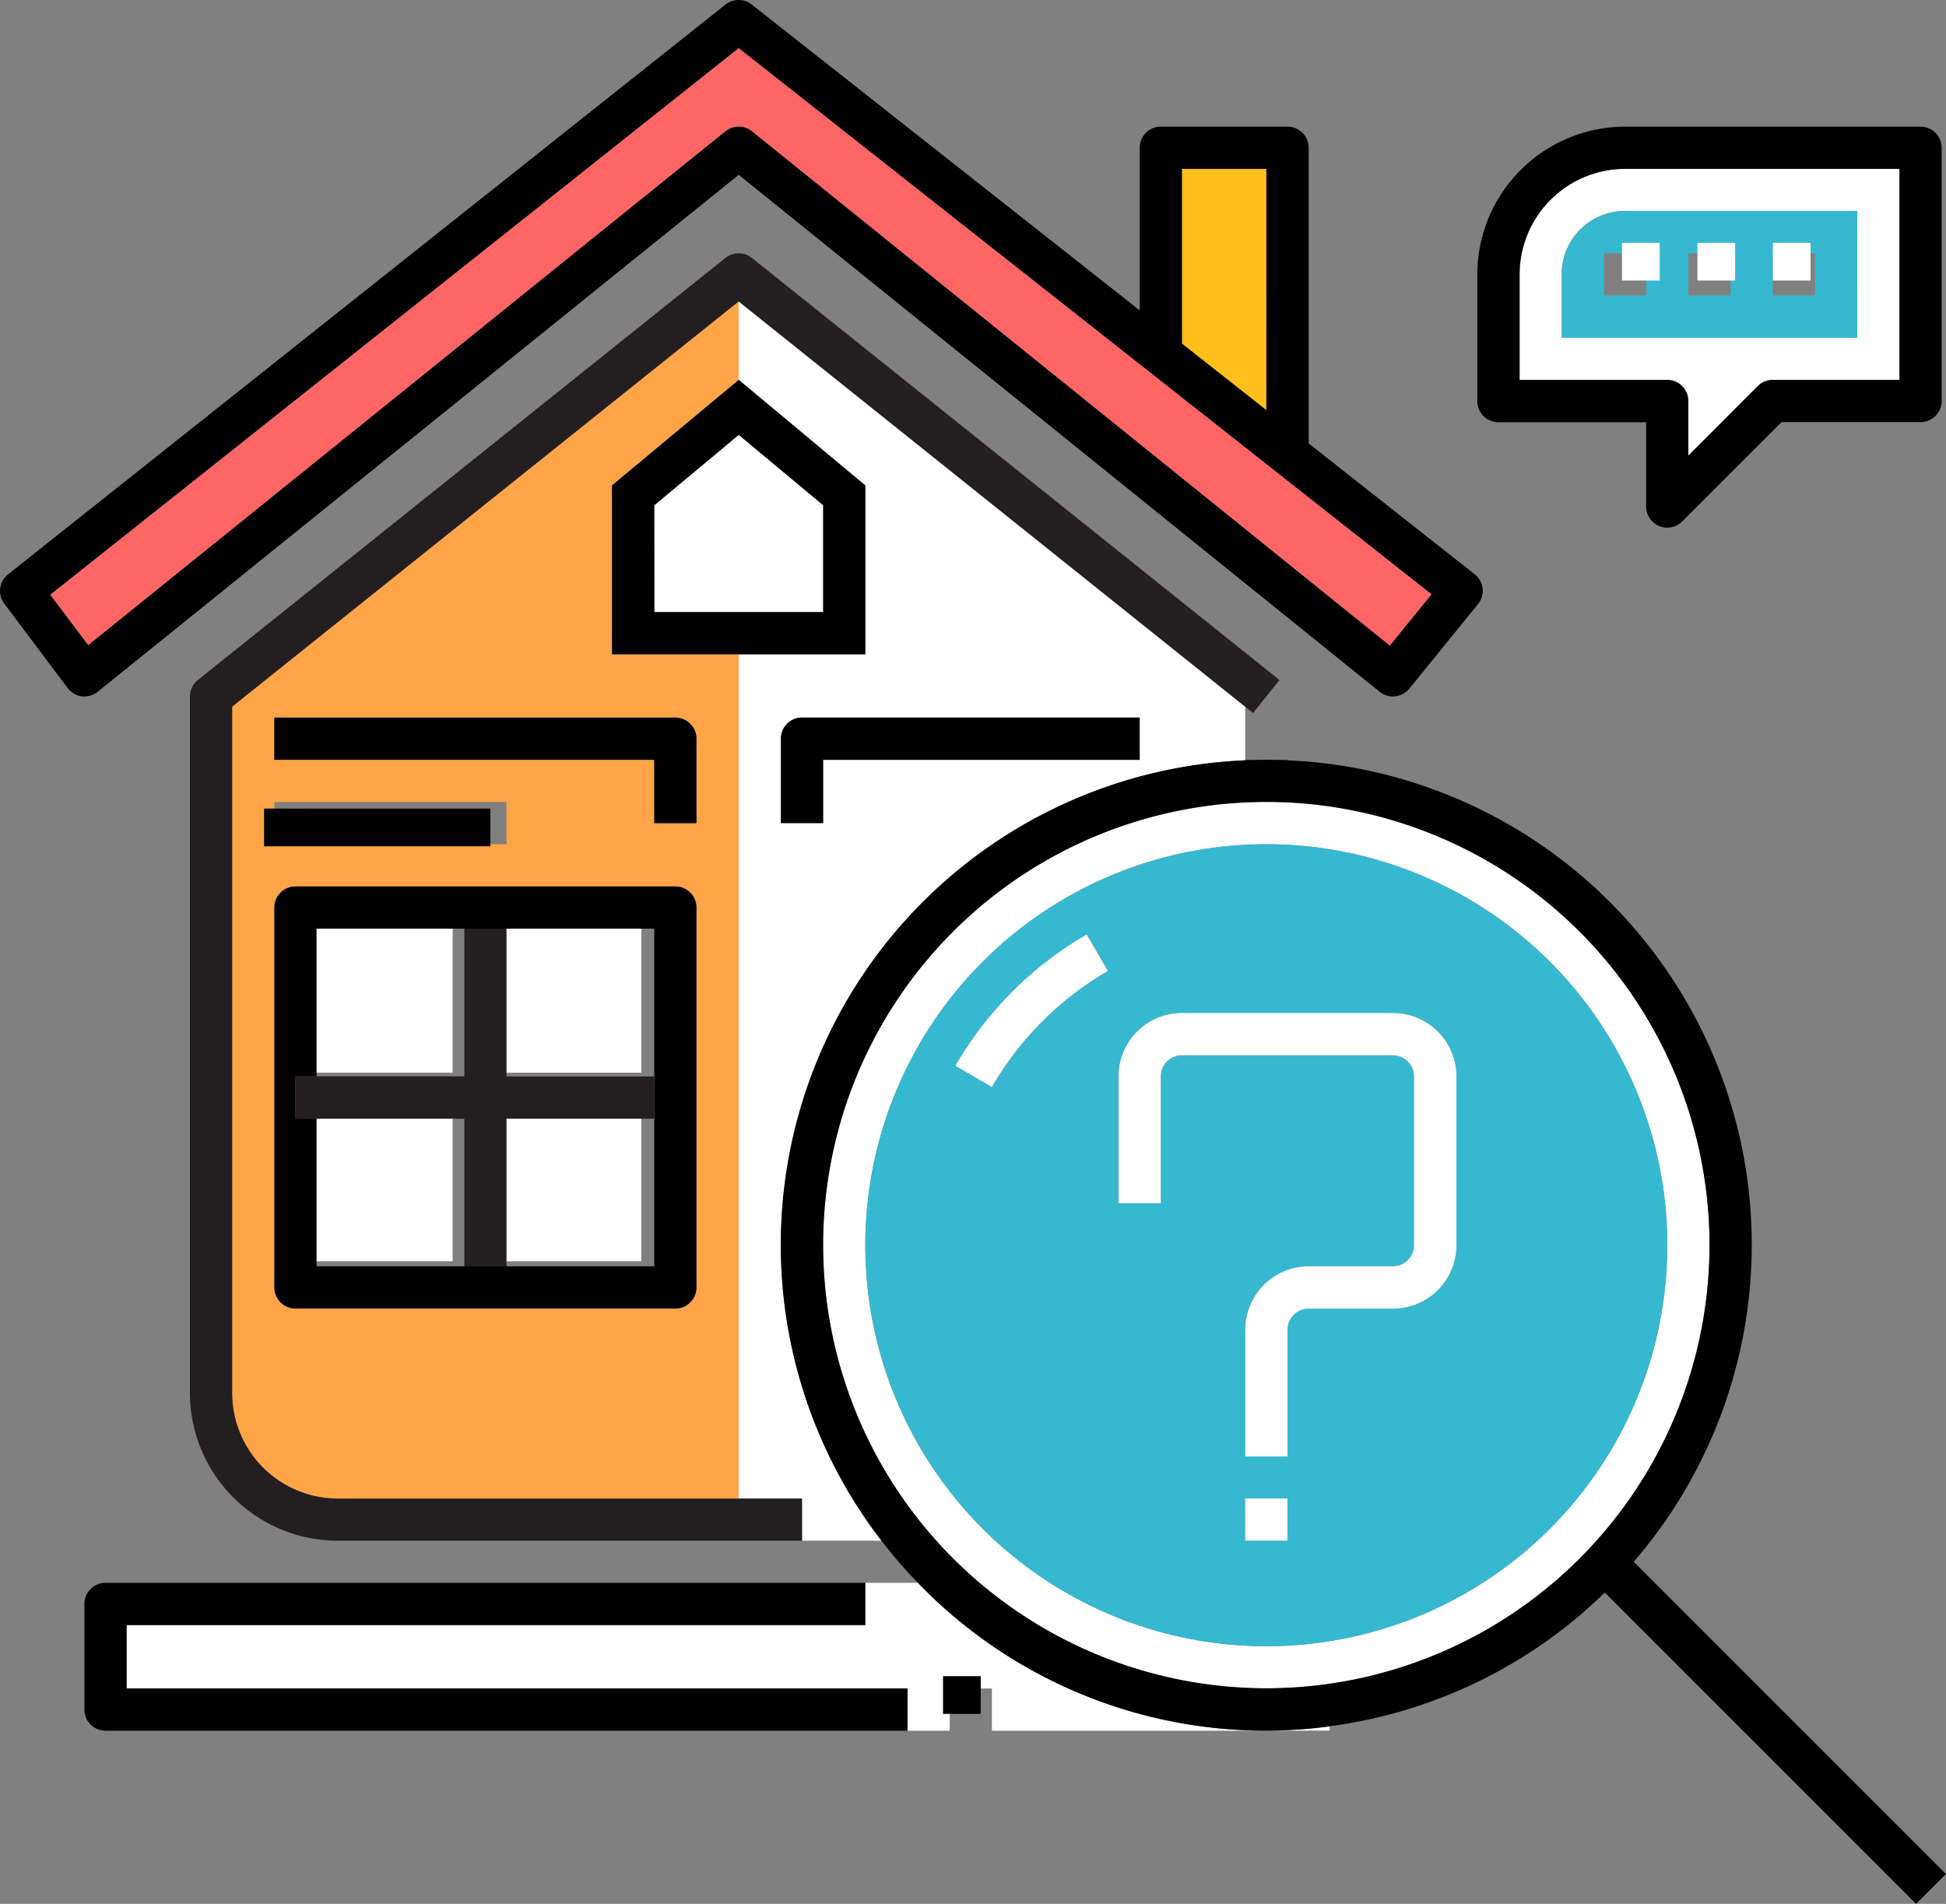
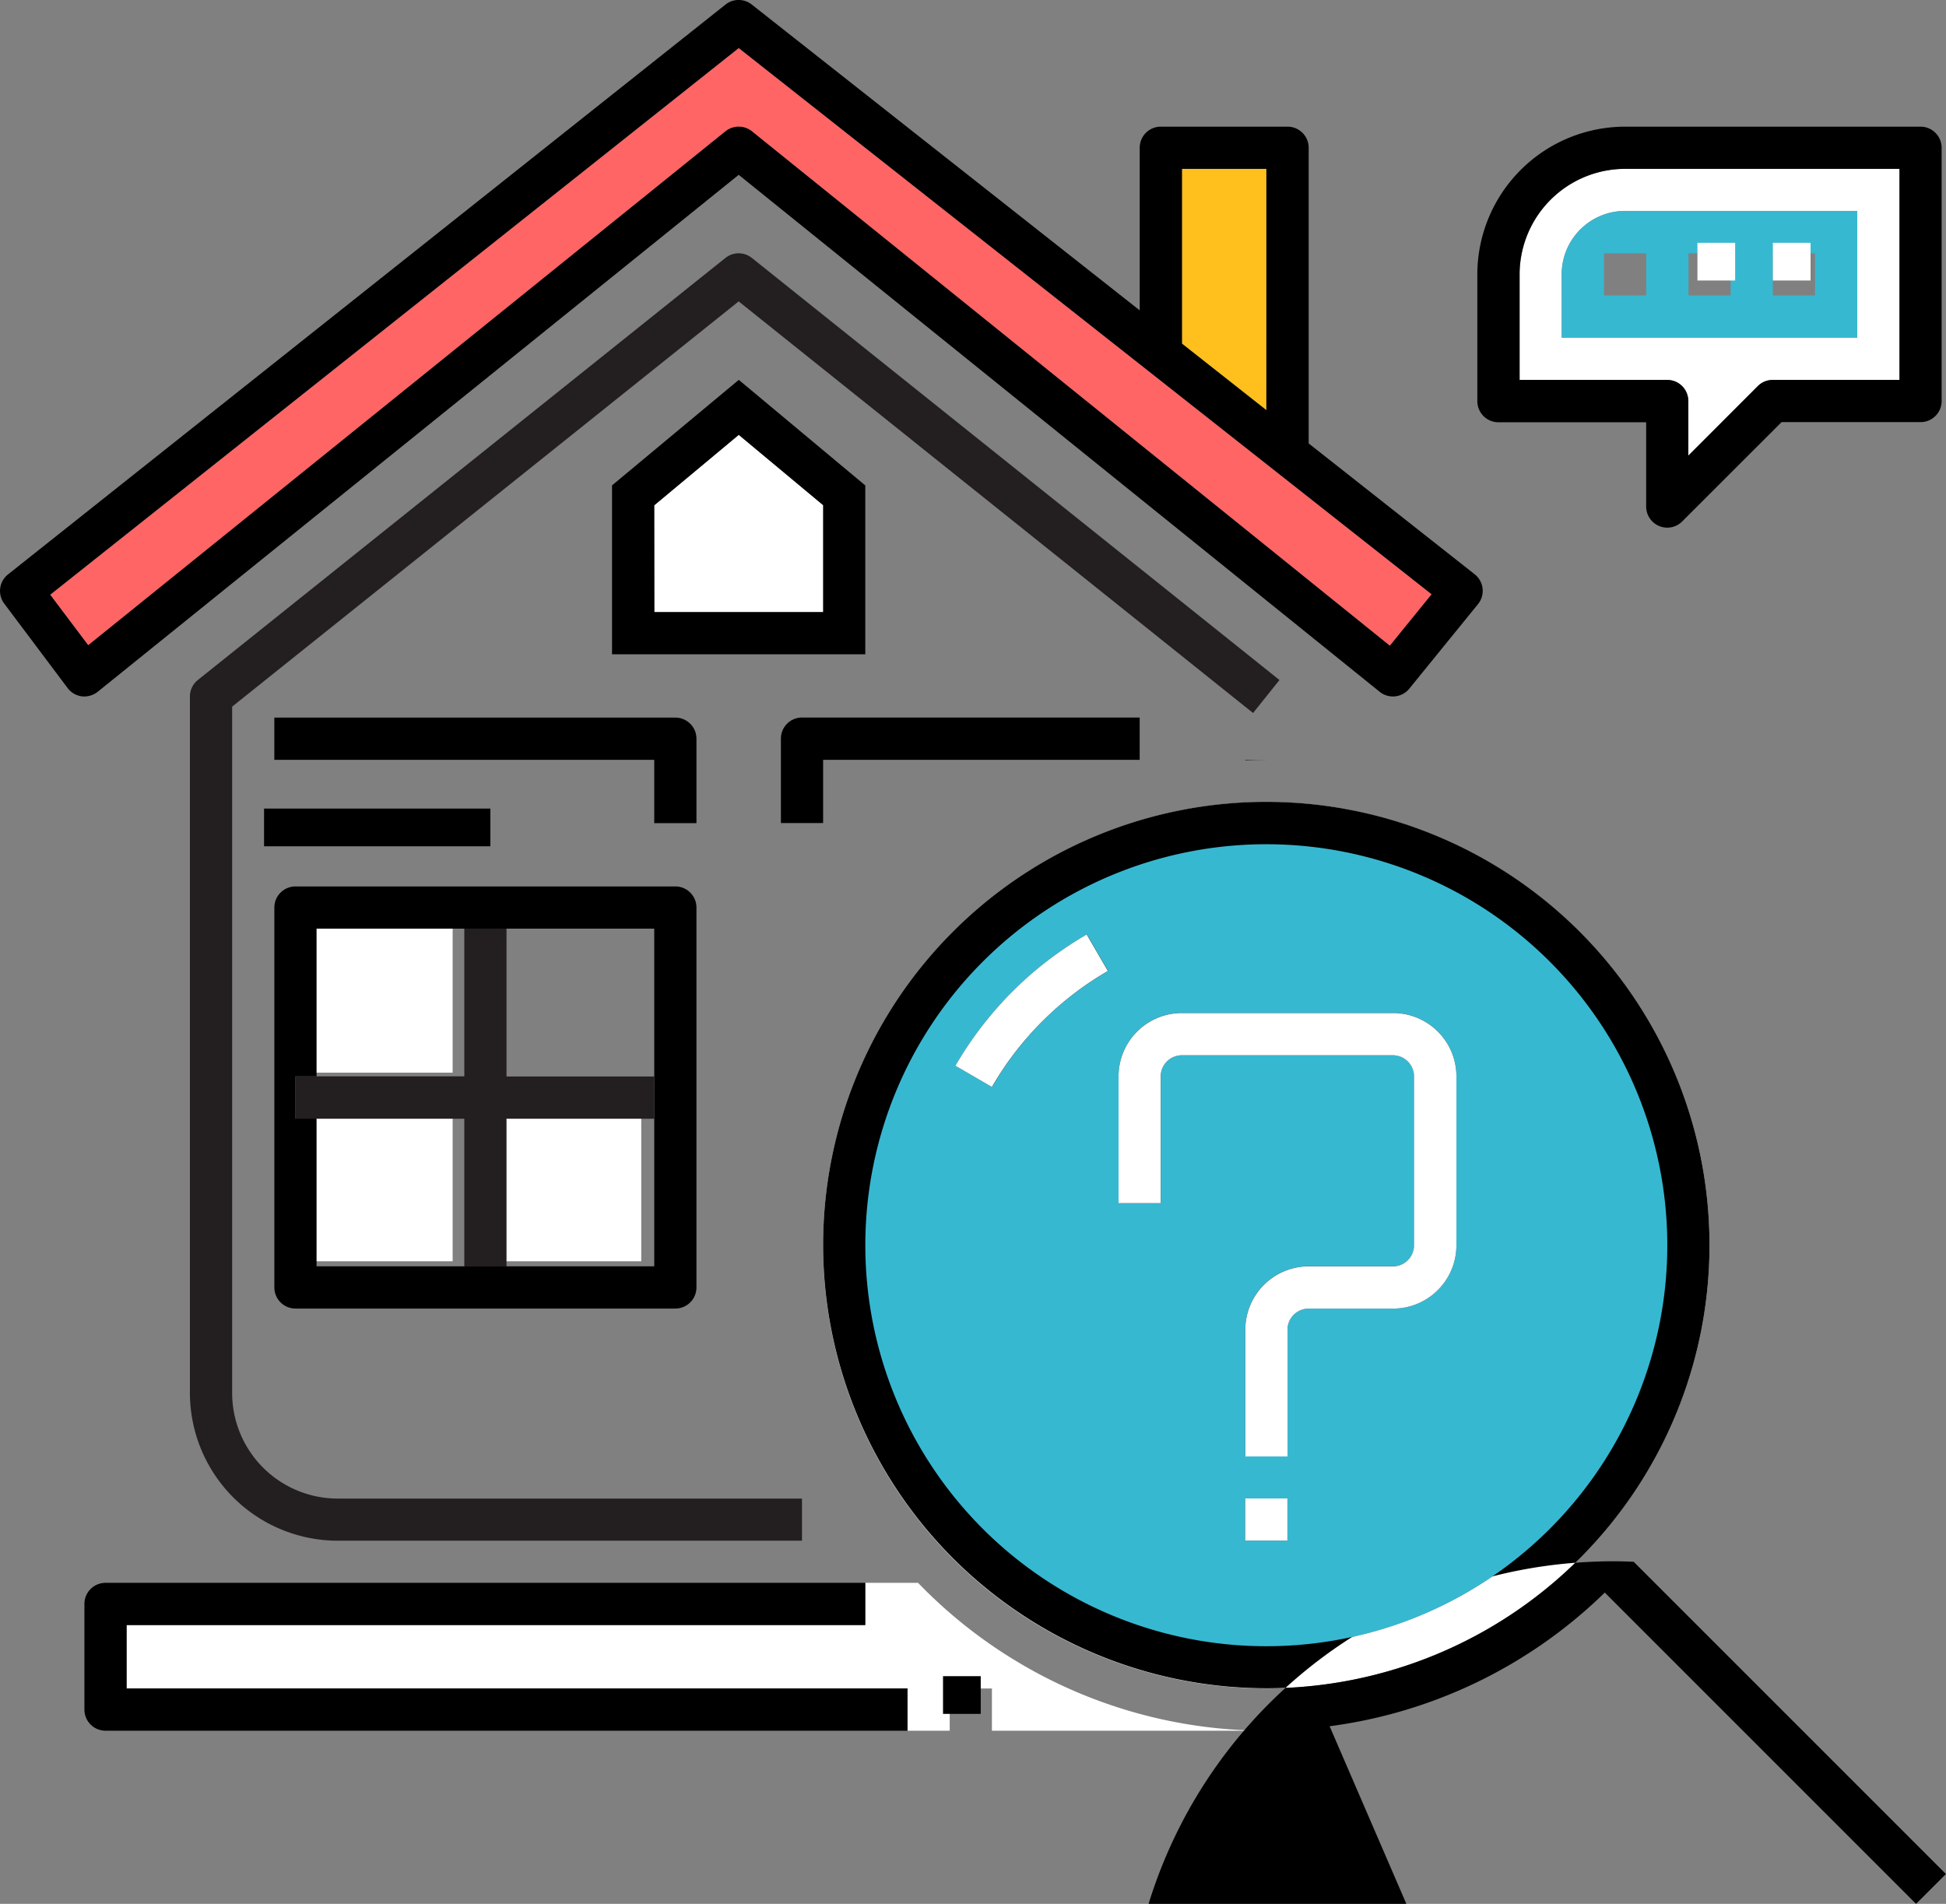
<svg xmlns="http://www.w3.org/2000/svg" width="61.41" height="60.079" viewBox="0 0 61.41 60.079">
  <rect x="0" y="0" width="61.41" height="60.079" fill="#808080" stroke="none" />
  <g id="inspection" transform="translate(0 -4.998)">
-     <path id="Path_11" data-name="Path 11" d="M55,110.846a3.334,3.334,0,0,0,3.33,3.33H70.985V87.536h-4V82.208l4-3.33V76.4L55,89.187Zm1.332-21.312H68.987a.666.666,0,0,1,.666.666v2.664H68.321v-2H56.333Zm0,2.664h7.326V93.53H56.333Zm0,3.33A.665.665,0,0,1,57,94.862H68.987a.666.666,0,0,1,.666.666v11.988a.666.666,0,0,1-.666.666H57a.666.666,0,0,1-.666-.666Z" transform="translate(-47.675 -61.891)" fill="#ffa447" />
-     <path id="Path_12" data-name="Path 12" d="M190.985,90.883V89.188L175,76.4v2.478l4,3.33v5.328h-4v26.64h2v1.332h2.51a15.305,15.305,0,0,1,11.476-24.626ZM176.333,90.2a.665.665,0,0,1,.666-.666h10.656v1.332h-9.99v2h-1.332V90.2Z" transform="translate(-151.69 -61.891)" fill="#fff" />
    <g id="Group_77" data-name="Group 77" transform="translate(5.994 12.991)">
      <path id="Path_13" data-name="Path 13" d="M62.317,104.3H49.663a3.334,3.334,0,0,1-3.33-3.33V79.309L62.317,66.521,78.3,79.31l.25.2.833-1.041-16.65-13.32a.668.668,0,0,0-.833,0l-16.65,13.32a.665.665,0,0,0-.25.52v21.978a4.668,4.668,0,0,0,4.662,4.662H64.315V104.3Z" transform="translate(-45.001 -65.003)" fill="#231f20" />
      <path id="Path_14" data-name="Path 14" d="M295.667,185H295v.017C295.222,185.009,295.444,185,295.667,185Z" transform="translate(-261.701 -169.018)" fill="#231f20" />
-       <path id="Path_15" data-name="Path 15" d="M300.667,185H300c.223,0,.444.007.666.017Z" transform="translate(-266.035 -169.018)" fill="#231f20" />
    </g>
    <g id="Group_78" data-name="Group 78" transform="translate(9.523 34.086)">
      <rect id="Rectangle_47" data-name="Rectangle 47" width="4.761" height="4.761" transform="translate(5.952 5.952)" fill="#fff" />
-       <rect id="Rectangle_48" data-name="Rectangle 48" width="4.761" height="4.761" transform="translate(5.952 0)" fill="#fff" />
      <rect id="Rectangle_49" data-name="Rectangle 49" width="4.761" height="4.761" transform="translate(0 0)" fill="#fff" />
      <rect id="Rectangle_50" data-name="Rectangle 50" width="4.761" height="4.761" transform="translate(0 5.952)" fill="#fff" />
    </g>
    <path id="Path_16" data-name="Path 16" d="M65.667,228.322H77.655a.666.666,0,0,0,.666-.666V215.668a.666.666,0,0,0-.666-.666H65.667a.665.665,0,0,0-.666.666v11.988A.666.666,0,0,0,65.667,228.322Zm0-7.326h.666v-4.662H76.989V226.99H66.333v-4.662h-.666Z" transform="translate(-56.343 -182.031)" />
    <path id="Path_17" data-name="Path 17" d="M75.329,231v4.662h1.332V231h4.662v-1.332H76.661V225H75.329v4.662H70V231h5.328Z" transform="translate(-60.677 -190.699)" fill="#231f20" />
    <path id="Path_18" data-name="Path 18" d="M160.329,113.61v-3.373l-2.664-2.22L155,110.238v3.373h5.328Z" transform="translate(-134.354 -89.298)" fill="#fff" />
    <path id="Path_19" data-name="Path 19" d="M145,103.66h7.992V98.332L149,95l-4,3.33Zm1.332-4.7L149,96.736l2.664,2.22v3.373h-5.328Z" transform="translate(-125.686 -78.015)" />
    <g id="Group_79" data-name="Group 79" transform="translate(3.996 54.949)">
      <path id="Path_20" data-name="Path 20" d="M302,414.125v-.135a15.341,15.341,0,0,1-2,.135Z" transform="translate(-264.037 -409.463)" fill="#fff" />
      <path id="Path_21" data-name="Path 21" d="M30,381.334v2H54.643v1.332h1.332v-1.332h1.332v1.332h8.658A15.269,15.269,0,0,1,54.976,380H53.311v1.332Z" transform="translate(-30.001 -380.002)" fill="#fff" />
    </g>
    <path id="Path_22" data-name="Path 22" d="M45.975,383.332H21.333v-2h23.31V380H20.667a.665.665,0,0,0-.666.666V384a.666.666,0,0,0,.666.666H45.975Z" transform="translate(-17.337 -325.053)" />
    <path id="Path_23" data-name="Path 23" d="M282.665,45H280v5.515l2.664,2.1Z" transform="translate(-242.704 -34.675)" fill="#ffbf1c" />
    <path id="Path_24" data-name="Path 24" d="M33.224,19.006a.667.667,0,0,1,.836,0L54.19,35.239l1.319-1.624L33.643,16.378,11.919,33.629l1.2,1.594Z" transform="translate(-10.331 -9.864)" fill="#ff6565" />
    <path id="Path_25" data-name="Path 25" d="M2.582,26.972a.683.683,0,0,0,.5-.143L23.311,10.515,43.539,26.829a.666.666,0,0,0,.935-.1l2.165-2.664a.666.666,0,0,0-.1-.943l-5.241-4.131V9.661a.666.666,0,0,0-.666-.666h-4a.665.665,0,0,0-.666.666v5.131L23.723,5.141a.666.666,0,0,0-.827,0L.252,23.125a.666.666,0,0,0-.118.921l2,2.664A.662.662,0,0,0,2.582,26.972ZM37.3,10.327h2.664v7.615l-2.664-2.1ZM23.312,6.514,45.178,23.751l-1.319,1.624L23.729,9.142a.667.667,0,0,0-.836,0L2.783,25.359l-1.2-1.594Z" transform="translate(0 0)" />
    <path id="Path_26" data-name="Path 26" d="M365.329,52.328V54.05l2.193-2.194a.666.666,0,0,1,.471-.195h4V45h-8.658a3.334,3.334,0,0,0-3.33,3.33v3.33h4.662A.666.666,0,0,1,365.329,52.328Zm-4-4a2,2,0,0,1,2-2h7.326v4h-9.324Z" transform="translate(-312.048 -34.675)" fill="#fff" />
    <path id="Path_27" data-name="Path 27" d="M355.74,47.606a.663.663,0,0,0,.725-.145l3.135-3.134h4.386a.666.666,0,0,0,.666-.666V35.669a.666.666,0,0,0-.666-.666h-9.324A4.668,4.668,0,0,0,350,39.665v4a.666.666,0,0,0,.666.666h4.662v2.664A.665.665,0,0,0,355.74,47.606Zm-4.407-4.611v-3.33a3.334,3.334,0,0,1,3.33-3.33h8.658v6.66h-4a.666.666,0,0,0-.471.195l-2.193,2.194V43.661a.666.666,0,0,0-.666-.666Z" transform="translate(-303.38 -26.008)" />
    <path id="Path_28" data-name="Path 28" d="M379.325,55H372a2,2,0,0,0-2,2v2h9.324Zm-6.66,2.664h-1.332V56.334h1.332Zm2.664,0H374V56.334h1.332Zm2.664,0h-1.332V56.334h1.332Z" transform="translate(-320.716 -43.343)" fill="#37b8d1" />
    <g id="Group_80" data-name="Group 80" transform="translate(25.975 12.66)">
-       <rect id="Rectangle_51" data-name="Rectangle 51" width="1.19" height="1.19" transform="translate(25.21 0)" fill="#fff" />
      <rect id="Rectangle_52" data-name="Rectangle 52" width="1.19" height="1.19" transform="translate(27.591 0)" fill="#fff" />
      <rect id="Rectangle_53" data-name="Rectangle 53" width="1.19" height="1.19" transform="translate(29.971 0)" fill="#fff" />
      <path id="Path_29" data-name="Path 29" d="M222.973,208.988a13.986,13.986,0,1,0-13.986,13.986A14,14,0,0,0,222.973,208.988Zm-26.64,0a12.654,12.654,0,1,1,12.654,12.654A12.653,12.653,0,0,1,196.333,208.988Z" transform="translate(-195.001 -177.355)" fill="#fff" />
    </g>
-     <path id="Path_30" data-name="Path 30" d="M202.317,215.5A15.28,15.28,0,0,0,211,211.282l9.823,9.823.942-.942-9.852-9.852a15.3,15.3,0,0,0-10.932-25.292c-.222-.01-.443-.017-.666-.017s-.445.007-.666.017a15.305,15.305,0,0,0-11.476,24.626,15.518,15.518,0,0,0,1.153,1.332,15.226,15.226,0,0,0,12.987,4.527Zm-15.984-15.184a13.986,13.986,0,1,1,13.986,13.986A14,14,0,0,1,186.333,200.321Z" transform="translate(-160.358 -156.028)" />
+     <path id="Path_30" data-name="Path 30" d="M202.317,215.5A15.28,15.28,0,0,0,211,211.282l9.823,9.823.942-.942-9.852-9.852c-.222-.01-.443-.017-.666-.017s-.445.007-.666.017a15.305,15.305,0,0,0-11.476,24.626,15.518,15.518,0,0,0,1.153,1.332,15.226,15.226,0,0,0,12.987,4.527Zm-15.984-15.184a13.986,13.986,0,1,1,13.986,13.986A14,14,0,0,1,186.333,200.321Z" transform="translate(-160.358 -156.028)" />
    <path id="Path_31" data-name="Path 31" d="M230.309,217.656a12.654,12.654,0,1,0-12.654,12.654A12.653,12.653,0,0,0,230.309,217.656ZM211.233,210A10.043,10.043,0,0,0,209,212.662l-1.152-.669a11.374,11.374,0,0,1,4.144-4.144l.669,1.152A10.113,10.113,0,0,0,211.233,210Zm3.092,2.326v4h-1.332v-4a2,2,0,0,1,2-2h6.66a2,2,0,0,1,2,2v5.328a2,2,0,0,1-2,2h-2.664a.666.666,0,0,0-.666.666v4h-1.332v-4a2,2,0,0,1,2-2h2.664a.667.667,0,0,0,.666-.666v-5.328a.666.666,0,0,0-.666-.666h-6.66A.666.666,0,0,0,214.325,212.328Zm2.664,13.986v-.666h1.332v1.332h-1.332Z" transform="translate(-177.694 -173.363)" fill="#37b8d1" />
    <path id="Path_32" data-name="Path 32" d="M228.9,227.511a11.4,11.4,0,0,0-2.528,3.011l1.152.669a10.021,10.021,0,0,1,3.66-3.66l-.669-1.152A11.463,11.463,0,0,0,228.9,227.511Z" transform="translate(-196.222 -191.892)" fill="#fff" />
    <path id="Path_33" data-name="Path 33" d="M76.989,178.332h1.332v-2.664a.666.666,0,0,0-.666-.666H65v1.332H76.989Z" transform="translate(-56.343 -147.359)" />
    <path id="Path_34" data-name="Path 34" d="M186.333,176.334h9.99V175H185.667a.665.665,0,0,0-.666.666v2.664h1.332v-2Z" transform="translate(-160.358 -147.359)" />
    <rect id="Rectangle_54" data-name="Rectangle 54" width="7.142" height="1.19" transform="translate(8.333 30.514)" />
    <g id="Group_81" data-name="Group 81" transform="translate(35.299 36.967)">
      <path id="Path_35" data-name="Path 35" d="M274.325,247v5.328a.667.667,0,0,1-.666.666H271a2,2,0,0,0-2,2v4h1.332v-4a.666.666,0,0,1,.666-.666h2.664a2,2,0,0,0,2-2V247a2,2,0,0,0-2-2H267a2,2,0,0,0-2,2v4h1.332v-4a.666.666,0,0,1,.666-.666h6.66A.666.666,0,0,1,274.325,247Z" transform="translate(-265.001 -245.002)" fill="#fff" />
      <path id="Path_36" data-name="Path 36" d="M296.333,361.334V360H295v1.332h1.332Z" transform="translate(-291.005 -344.684)" fill="#fff" />
    </g>
    <rect id="Rectangle_55" data-name="Rectangle 55" width="1.19" height="1.19" transform="translate(29.759 57.892)" />
  </g>
</svg>